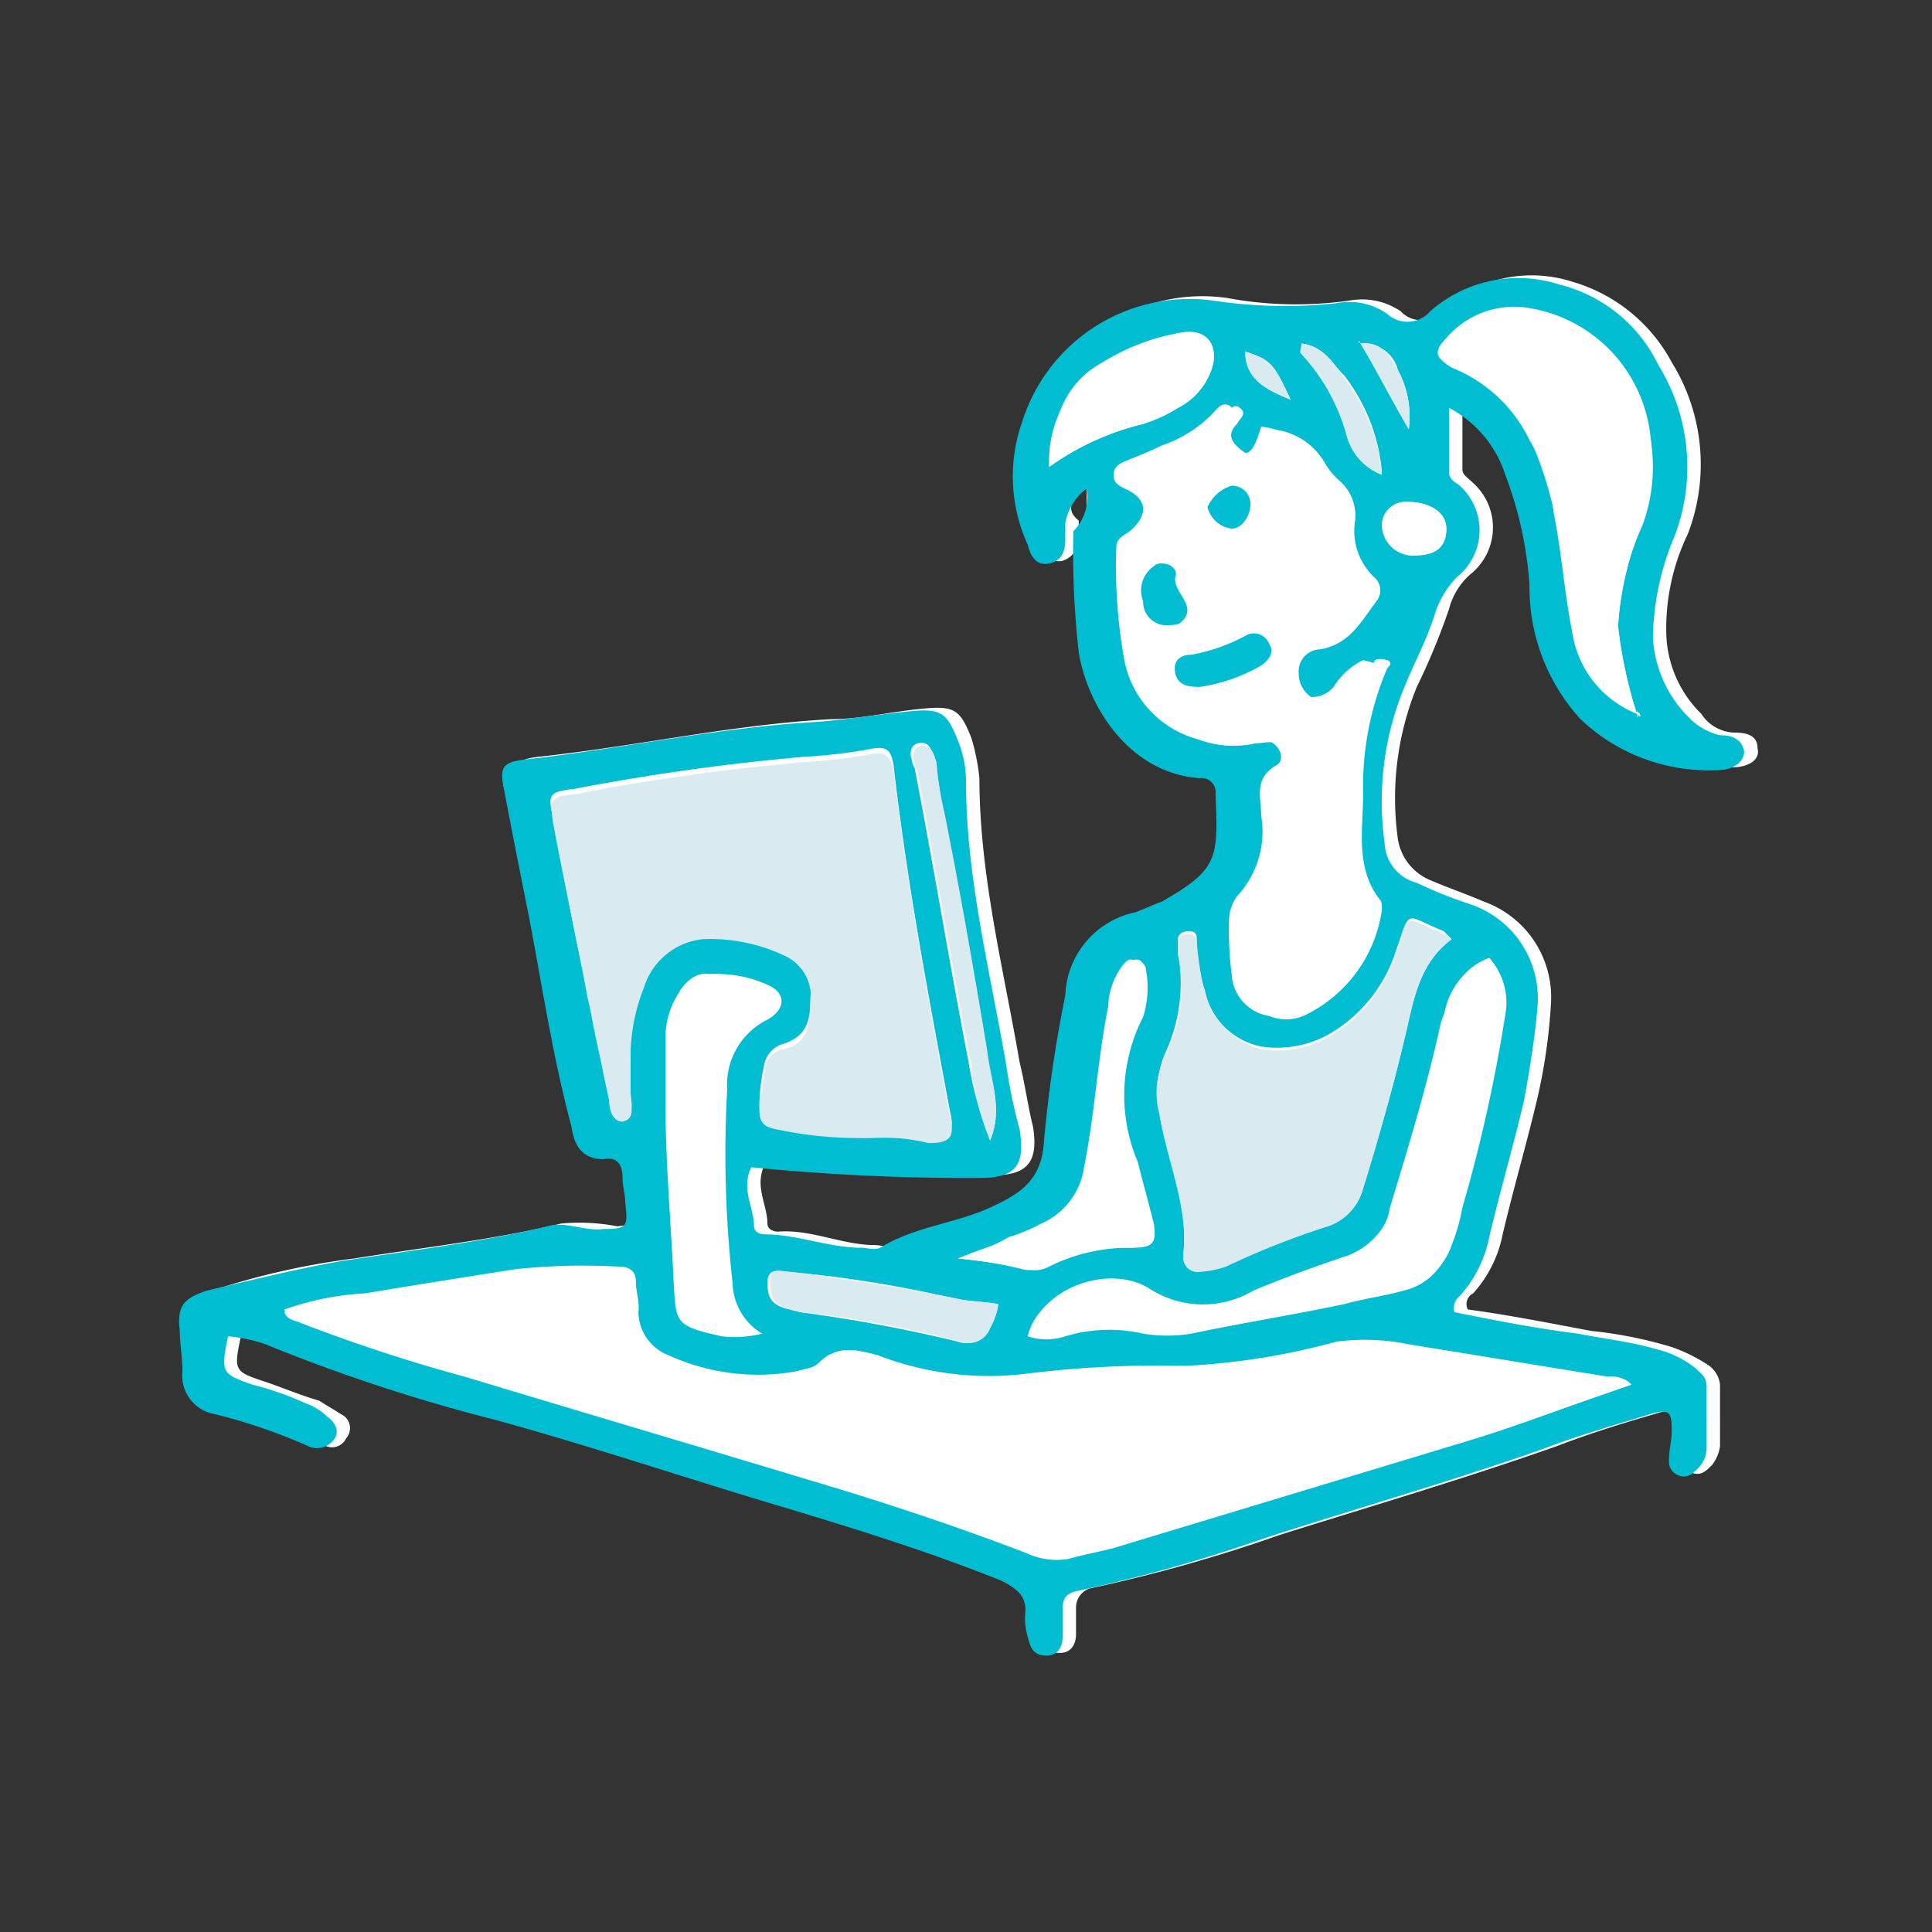
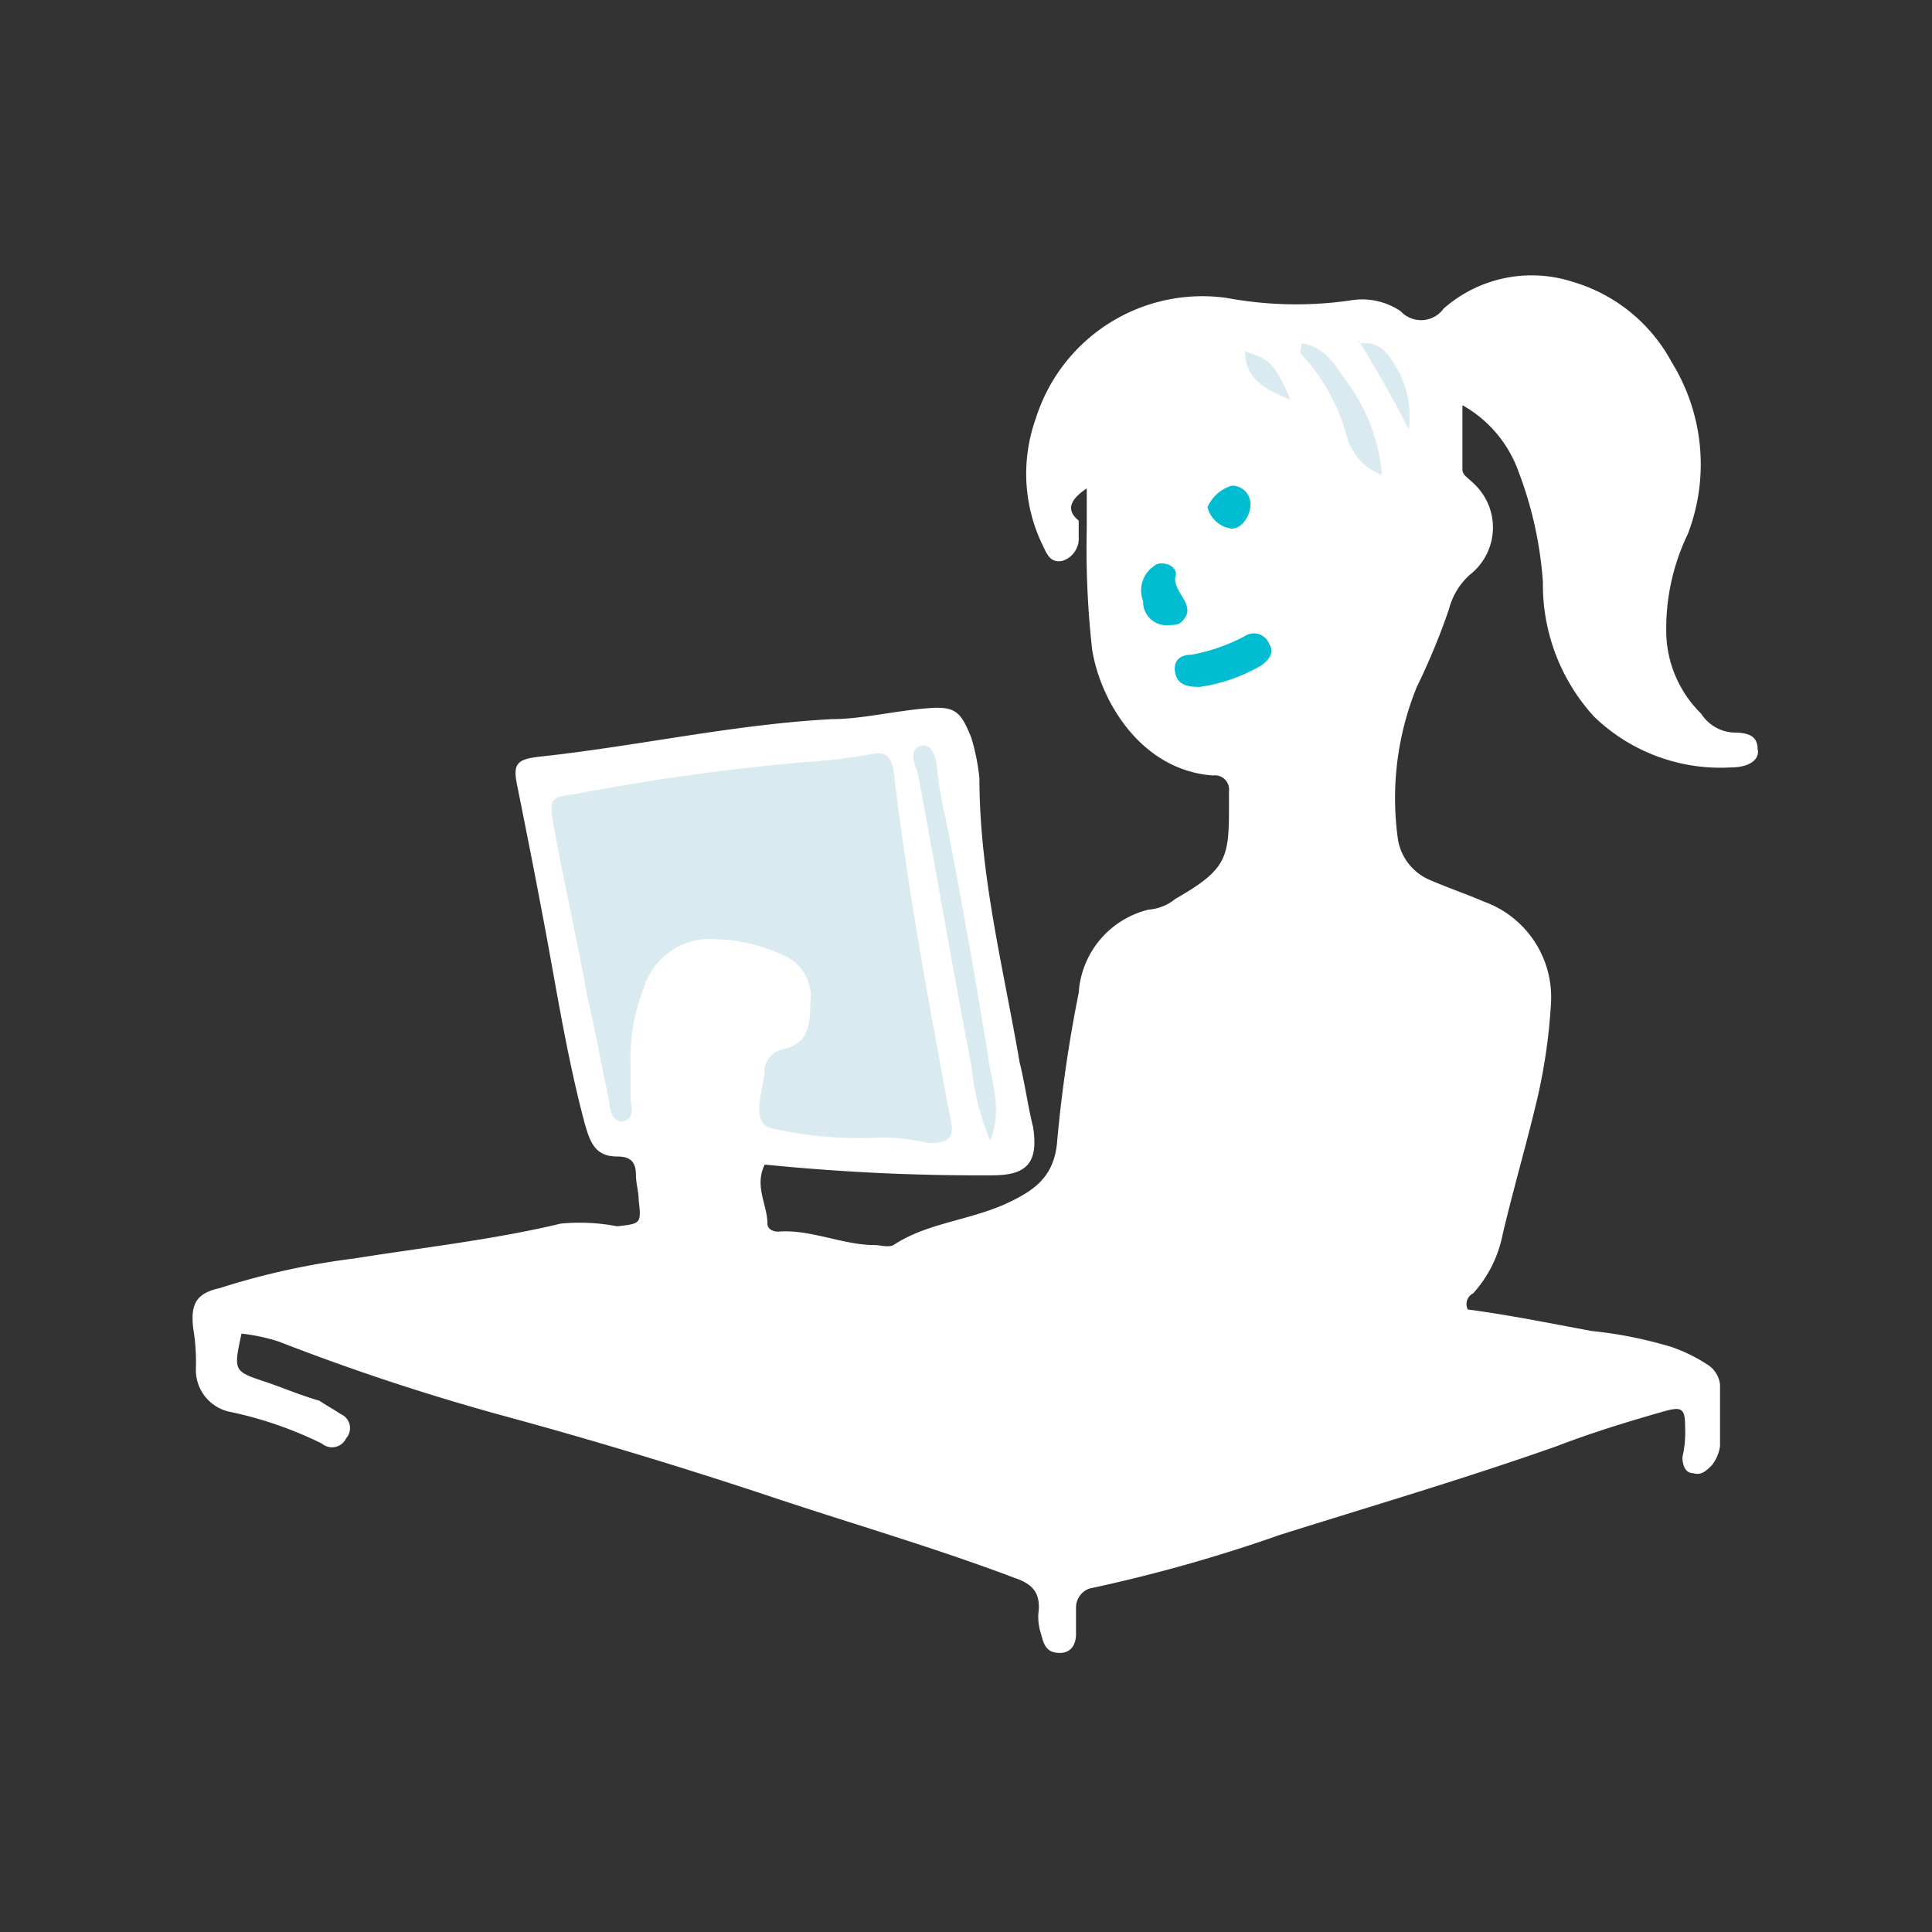
<svg xmlns="http://www.w3.org/2000/svg" viewBox="0 0 72 72">
  <rect x="0" y="0" width="72" height="72" fill="#333333" stroke="none" />
  <defs>
    <style>
      .cls-1 {
        clip-path: url(#clip-icon-callcentergirl);
      }

      .cls-2 {
        fill: #b2d9e4;
        opacity: 0;
      }

      .cls-3 {
        fill: #fff;
      }

      .cls-4 {
        fill: #00bdd2;
      }

      .cls-5 {
        fill: #d9eaf0;
      }
    </style>
    <clipPath id="clip-icon-callcentergirl">
      <rect width="72" height="72" />
    </clipPath>
  </defs>
  <g id="icon-callcentergirl" class="cls-1">
    <g id="Group_161" data-name="Group 161" transform="translate(-163 -189)">
      <g id="Group_19" data-name="Group 19" transform="translate(-4)">
        <path id="Path_19" data-name="Path 19" class="cls-2" d="M203,260h0a35.038,35.038,0,0,1-35-35h0a35.038,35.038,0,0,1,35-35h0a35.038,35.038,0,0,1,35,35h0A35.038,35.038,0,0,1,203,260Z" />
      </g>
      <g id="Group_137" data-name="Group 137" transform="translate(-4)">
        <path id="Path_1159" data-name="Path 1159" class="cls-3" d="M207.5,207.2v1.5a33.888,33.888,0,0,0,.2,4.5c.3,1.9,1.8,4.5,4.5,4.7a.53.53,0,0,1,.6.6c0,2.4.1,2.8-2,4a1.777,1.777,0,0,1-1,.4,3.419,3.419,0,0,0-2.6,3.1,52.062,52.062,0,0,0-.8,5.5c-.1,1.4-.9,1.9-2,2.4-1.4.6-2.9.7-4.1,1.5-.2.1-.5,0-.7,0-1.2,0-2.4-.6-3.6-.5-.2,0-.4-.1-.4-.3,0-.7-.5-1.4-.1-2.2a79.353,79.353,0,0,0,8.5.4c1.3,0,1.7-.5,1.5-1.8-.2-.8-.3-1.6-.5-2.4-.6-3.5-1.5-7-1.5-10.6a7.972,7.972,0,0,0-.3-1.5c-.4-1-.6-1.2-1.7-1.1-1.2.1-2.4.4-3.5.4-3.7.2-7.2,1-10.9,1.4-.9.1-1,.3-.8,1.2.3,1.5.6,3,.9,4.6.5,2.6.9,5.3,1.6,7.9.2.7.4,1.2,1.2,1.2.5,0,.7.2.7.7,0,.3.1.6.1.9.1.9.1.9-.8,1a7.413,7.413,0,0,0-2.1-.1c-2.5.6-5.2.9-7.7,1.3a27.84,27.84,0,0,0-5,1.1c-.9.2-1.1.6-1,1.5a7.568,7.568,0,0,1,.1,1.5,1.594,1.594,0,0,0,1.2,1.6,14.491,14.491,0,0,1,3.5,1.2.58.58,0,0,0,.9-.2.568.568,0,0,0-.2-.9c-.3-.2-.5-.3-.8-.5-.7-.2-1.4-.5-2-.7-1.2-.4-1.2-.4-.9-1.8a7.007,7.007,0,0,1,1.4.3,84.482,84.482,0,0,0,8.5,2.8q4.95,1.35,9.9,3c3,1,6.1,1.9,9,3,.6.2,1,.5.9,1.3a1.949,1.949,0,0,0,.1.8c.1.4.2.7.7.7.4,0,.6-.3.6-.7v-1a.752.752,0,0,1,.5-.7,57.476,57.476,0,0,0,7.1-2c3.5-1.1,6.9-2.1,10.3-3.3,1.3-.5,2.6-.9,4-1.3.7-.2.8-.1.8.6a4.1,4.1,0,0,1-.1,1.1c0,.3.1.6.4.6.3.1.5-.1.7-.3a1.493,1.493,0,0,0,.3-.7v-2.3a1.012,1.012,0,0,0-.4-.7,6.109,6.109,0,0,0-1.4-.7,15.945,15.945,0,0,0-3-.6c-1.6-.3-3.1-.6-4.6-.8a.445.445,0,0,1,.2-.6A4.593,4.593,0,0,0,223,235c.4-1.7.9-3.4,1.3-5.1a21.082,21.082,0,0,0,.5-3.5,3.786,3.786,0,0,0-2.5-3.8c-.7-.3-1.3-.5-2-.8a1.993,1.993,0,0,1-1.2-1.5,11,11,0,0,1,.7-5.7,25.155,25.155,0,0,0,1.2-2.9,2.577,2.577,0,0,1,.8-1.3,2.231,2.231,0,0,0,.1-3.4c-.2-.2-.4-.3-.4-.5v-2.4a4.624,4.624,0,0,1,2.1,2.5,14.328,14.328,0,0,1,.9,4.1,7.28,7.28,0,0,0,1.9,5,6.774,6.774,0,0,0,5.1,1.9c.7,0,1.1-.3,1-.7,0-.5-.4-.6-.9-.6a1.525,1.525,0,0,1-1.2-.7,4.345,4.345,0,0,1-1.3-2.9,8.116,8.116,0,0,1,.8-3.8,7.229,7.229,0,0,0-.6-6.4,6.146,6.146,0,0,0-3.7-3,4.967,4.967,0,0,0-4.8,1,1.035,1.035,0,0,1-1.6.1,2.56,2.56,0,0,0-1.9-.4,14.146,14.146,0,0,1-4.6-.1,6.509,6.509,0,0,0-7.1,4.5,6.1,6.1,0,0,0,.2,4.6c.2.4.3.8.8.7a.875.875,0,0,0,.6-.9v-.6C206.7,208,206.9,207.6,207.5,207.2Z" />
-         <path id="Path_1160" data-name="Path 1160" class="cls-4" d="M207.5,207.2a2.093,2.093,0,0,0-.8,1.3v.6c0,.4-.1.8-.6.9s-.7-.3-.8-.7a6.119,6.119,0,0,1-.2-4.6,6.537,6.537,0,0,1,7.1-4.5,17.721,17.721,0,0,0,4.6.1,2.466,2.466,0,0,1,1.9.4,1.116,1.116,0,0,0,1.6-.1,4.967,4.967,0,0,1,4.8-1,5.588,5.588,0,0,1,3.7,3,7.23,7.23,0,0,1,.6,6.4,9.954,9.954,0,0,0-.8,3.8,4.564,4.564,0,0,0,1.3,2.9,2.4,2.4,0,0,0,1.2.7c.4,0,.8.1.9.6,0,.4-.4.7-1,.7a6.921,6.921,0,0,1-5.1-1.9,7.28,7.28,0,0,1-1.9-5,14.328,14.328,0,0,0-.9-4.1,4.3,4.3,0,0,0-2.1-2.5v2.4c0,.3.3.4.4.5a2.229,2.229,0,0,1-.1,3.4,3.528,3.528,0,0,0-.8,1.3c-.3,1-.8,1.9-1.2,2.9a11.13,11.13,0,0,0-.7,5.7,1.593,1.593,0,0,0,1.2,1.5,16.672,16.672,0,0,0,2,.8,3.706,3.706,0,0,1,2.5,3.8c-.1,1.2-.3,2.4-.5,3.5-.4,1.7-.9,3.4-1.3,5.1a4.593,4.593,0,0,1-1.1,2.2.565.565,0,0,0-.2.6c1.5.3,3,.6,4.6.8,1,.2,2,.3,3,.6a3.694,3.694,0,0,1,1.4.7c.2.2.4.3.4.7V243a1.08,1.08,0,0,1-.3.7c-.2.2-.4.4-.7.3a.548.548,0,0,1-.4-.6c0-.4.1-.7.1-1.1,0-.7-.1-.8-.8-.6-1.3.4-2.7.8-4,1.3-3.4,1.2-6.9,2.2-10.3,3.3a57.475,57.475,0,0,1-7.1,2c-.4.1-.5.3-.5.7v1c0,.4-.2.7-.6.7-.5,0-.6-.3-.7-.7a2.485,2.485,0,0,1-.1-.8c.1-.7-.3-1-.9-1.3-3-1.2-6-2.1-9-3-3.3-1-6.6-2.1-9.9-3a65,65,0,0,1-8.5-2.8,5.769,5.769,0,0,0-1.4-.3c-.3,1.4-.2,1.4.9,1.8a11.764,11.764,0,0,1,2,.7,2.177,2.177,0,0,1,.8.5c.3.2.5.6.2.9a.765.765,0,0,1-.9.2,20.631,20.631,0,0,0-3.5-1.2,1.456,1.456,0,0,1-1.2-1.6c0-.5-.1-1-.1-1.5-.1-.9.1-1.2,1-1.5,1.7-.4,3.3-.8,5-1.1,2.6-.4,5.2-.7,7.7-1.3.7-.2,1.4.2,2.1.1.9,0,.9-.1.8-1,0-.3-.1-.6-.1-.9,0-.5-.2-.8-.7-.7-.8,0-1.1-.5-1.2-1.2-.7-2.6-1.1-5.3-1.6-7.9-.3-1.5-.6-3-.9-4.6-.2-.9-.1-1.1.8-1.2,3.6-.4,7.2-1.2,10.9-1.4,1.2-.1,2.4-.3,3.5-.4s1.3.1,1.7,1.1a4.013,4.013,0,0,1,.3,1.5c0,3.6.9,7.1,1.5,10.6a20.482,20.482,0,0,0,.5,2.4c.2,1.3-.1,1.8-1.5,1.8a81.878,81.878,0,0,1-8.5-.4c-.4.8.1,1.5.1,2.2,0,.2.2.3.4.3,1.2,0,2.4.5,3.6.5.2,0,.5.1.7,0,1.3-.8,2.8-.9,4.1-1.5,1.1-.5,1.9-1,2-2.4a48.534,48.534,0,0,1,.8-5.5,3.287,3.287,0,0,1,2.6-3.1c.3-.1.7-.3,1-.4,2.1-1.2,2.1-1.6,2-4a.53.53,0,0,0-.6-.6c-2.7-.2-4.2-2.8-4.5-4.7a33.888,33.888,0,0,1-.2-4.5A1.845,1.845,0,0,0,207.5,207.2Zm10.2-5.4h0a.1.1,0,0,0-.1-.1c.1,0,.1,0,.1.1.6,1,1.1,2,1.8,3.2a3.631,3.631,0,0,0-.4-2.2A1.332,1.332,0,0,0,217.7,201.8ZM228,215.6l.1.1c.1,0,0-.1-.1-.1a18.342,18.342,0,0,1-.7-3.2,10.071,10.071,0,0,1,.9-3.8,6.236,6.236,0,0,0,.3-3.3,5.417,5.417,0,0,0-4.4-4.7,3.255,3.255,0,0,0-3.2,1.1c-.4.5-.3.7.2,1a5.475,5.475,0,0,1,2.9,2.7,6.644,6.644,0,0,1,.9,2.7c.3,1.5.4,3,.7,4.5A3.875,3.875,0,0,0,228,215.6Zm-9.8-1.9a2.66,2.66,0,0,0-1.1,1,.837.837,0,0,1-1.2.3,1.05,1.05,0,0,1-.5-.9.817.817,0,0,1,.8-.9c1.1-.2,1.5-1,2.1-1.8a.642.642,0,0,0-.1-.9,2.382,2.382,0,0,1-.7-2.1,1.716,1.716,0,0,0-.6-1.5,2.651,2.651,0,0,1-.5-.6,2.507,2.507,0,0,0-2-1.3c-.3,1-.6,1.2-1.1.8-.4-.3-.6-.6-.2-1,.1-.2.4-.4.1-.6-.2-.2-.4.1-.6.3a4.738,4.738,0,0,1-1.9,1.2c-.5.2-1,.4-1.4.6-.2.1-.4.2-.4.5s.2.4.4.5c.9.4.9,1,.2,1.6-.2.2-.5.3-.5.6a19.806,19.806,0,0,0,.3,4.2,3.721,3.721,0,0,0,4.5,3c.3,0,.6-.1.8,0,.4.1.7.7.4.9-.9.5-.6,1.2-.6,1.9a4.124,4.124,0,0,1-.9,3c-.2.3-.4.5-.3.9a12.749,12.749,0,0,0,.1,2,1.636,1.636,0,0,0,2.4,1.4,5.156,5.156,0,0,0,2.8-3.9c0-.2,0-.3-.1-.4-.9-1.2-.6-2.6-.6-3.9a11.227,11.227,0,0,1,.9-4.7c.1-.1.2-.2,0-.3C218.3,213.5,218.2,213.6,218.2,213.7Zm9.6,26.9a1.1,1.1,0,0,0-.9-.3c-2.5-.4-4.9-.8-7.4-1.2a8.07,8.07,0,0,0-2.7-.1,26.18,26.18,0,0,1-5.6.9,40.206,40.206,0,0,0-6,.3,11.487,11.487,0,0,1-5.5-.7c-.8-.2-1.5-.4-2.2.3-.2.2-.5.2-.8.3a8.044,8.044,0,0,1-4.8-.6,1.749,1.749,0,0,1-1.1-1.8c0-.3-.1-.6-.1-.9,0-.5-.3-.6-.7-.6a23.807,23.807,0,0,0-3.8.1c-1.9.3-3.8.6-5.6.9a10.659,10.659,0,0,0-3,.6.513.513,0,0,0,.6.4,43.5,43.5,0,0,0,6.1,2c4.3,1.3,8.7,2.6,13,3.9,2.7.8,5.4,1.7,8,2.7a2.622,2.622,0,0,0,1.5.2,14.621,14.621,0,0,0,2-.5l12.9-3.9C223.8,242,225.8,241.3,227.8,240.6Zm-28.2-9.2h2c.8,0,1-.2.8-1-.8-4.3-1.6-8.5-2.1-12.9-.1-.5-.2-.7-.8-.6a19.012,19.012,0,0,1-2.5.3,84.644,84.644,0,0,0-8.6,1.2c-.9.1-1,.2-.8,1,.4,2.2.8,4.4,1.3,6.6.2,1.3.5,2.6.8,3.8.1.3.1.9.5.8.5,0,.3-.6.3-.9v-1.2a7.1,7.1,0,0,1,.5-2.9,2.577,2.577,0,0,1,2.2-1.8,5.409,5.409,0,0,1,3,.6,1.749,1.749,0,0,1,1,1.8c0,.8-.1,1.4-1,1.7a.988.988,0,0,0-.7.7,7.719,7.719,0,0,0-.2,1.5c0,.5.1.8.7.8A11.187,11.187,0,0,0,199.6,231.4Zm21.5-7.4-.3-.3c-1.5-.6-1.2-.9-1.8.8a5.512,5.512,0,0,1-2.4,3,3.957,3.957,0,0,1-2.6.5,2.67,2.67,0,0,1-2.1-2.1,5.822,5.822,0,0,1-.3-1.9c0-.1,0-.3-.3-.3-.2,0-.4.1-.4.3v.5a6.225,6.225,0,0,1-.5,3.8,3.8,3.8,0,0,0-.2,2.1c.3,1.7,1.1,3.4.9,5.3a.53.53,0,0,0,.6.6,2.959,2.959,0,0,0,1-.2c1.3-.5,2.5-1,3.8-1.5a1.854,1.854,0,0,0,1.3-1.4c.6-1.9,1.2-3.9,1.6-5.8C219.7,226.2,219.9,224.9,221.1,224Zm1.4.7a2.726,2.726,0,0,0-1.7,2.3c-.5,2.3-1.2,4.6-1.9,6.9a2.716,2.716,0,0,1-1.7,1.9c-1.2.4-2.3.8-3.5,1.3a3.668,3.668,0,0,1-3.9-.1c-1.5-.9-4,0-4.4,1.7a2.234,2.234,0,0,0,1.4,0,5.744,5.744,0,0,1,2.9-.1,5.437,5.437,0,0,0,1.8,0c1.9-.4,3.8-.7,5.7-1.1a17.418,17.418,0,0,0,2.2-.5,2.476,2.476,0,0,0,1.7-1.6,7.365,7.365,0,0,0,.4-1.4,57.706,57.706,0,0,0,1.6-7.2A2.479,2.479,0,0,0,222.5,224.7Zm-27.1,14a2.265,2.265,0,0,1-1.1-1.9,43.326,43.326,0,0,1-.2-7.2,2.7,2.7,0,0,1,1.5-2.6c.7-.4.7-1,0-1.3a4.477,4.477,0,0,0-2-.4,1.23,1.23,0,0,0-1.1.7,3.022,3.022,0,0,0-.5,1.6v2.5q0,3.3.3,6.6c.1,1.6-.1,1.7,1.8,2.1A8.468,8.468,0,0,0,195.4,238.7Zm7.3-2.8a14.983,14.983,0,0,1,2.4.4,1.128,1.128,0,0,0,.8-.1,5.657,5.657,0,0,1,3.1-.7c.8,0,.9-.2.8-.9a9.766,9.766,0,0,0-.6-2.3c-.5-1.8-.8-3.6.2-5.4a2.749,2.749,0,0,0,.1-1.8c0-.1-.1-.2-.2-.3-.2-.1-.3,0-.4.1a2.66,2.66,0,0,0-.6,1.6c-.4,2-.5,4-.9,6a2.7,2.7,0,0,1-1.6,2.1,6.118,6.118,0,0,1-1.2.5A8.354,8.354,0,0,1,202.7,235.9Zm3.4-29.5a10.035,10.035,0,0,1,3.5-1.6,7.54,7.54,0,0,0,1.3-.6,2.54,2.54,0,0,0,1.2-1.3c.4-.9-.1-1.6-1.1-1.5a7.907,7.907,0,0,0-2.9,1.1C206.6,203.3,206.2,204.8,206.1,206.4Zm-1.9,31.2c-.6-.1-1.1-.1-1.6-.2a44.443,44.443,0,0,0-6.2-1c-.3,0-.7-.2-.8.3,0,.4,0,.8.5,1,.2.1.5.1.7.2a55.894,55.894,0,0,1,5.9,1.1.852.852,0,0,0,1.1-.5A1.489,1.489,0,0,0,204.2,237.6Zm-.3-6.1c.5-1.2,0-2.3-.2-3.4-.5-3-1-5.9-1.6-8.9a12.5,12.5,0,0,0-.3-1.9c-.1-.3-.1-.7-.6-.6-.3.1-.3.4-.2.7,0,.1.1.2.1.3.7,3.6,1.3,7.3,2,10.9A13.79,13.79,0,0,0,203.9,231.5Zm11.6-29.7v.3a7.26,7.26,0,0,1,1.7,3.1,2.156,2.156,0,0,0,1.3,1.4,6.841,6.841,0,0,0-1.4-3.6C216.6,202.5,216.3,201.9,215.5,201.8Zm4.2,7.9c.8,0,1.2-.3,1.2-1,0-.6-.6-1-1.5-1a.961.961,0,0,0-.9.8A1.155,1.155,0,0,0,219.7,209.7Zm-4.6-5.8c-.6-1.3-.8-1.5-1.7-1.8C213.5,203.2,214.2,203.5,215.1,203.9Z" />
        <path id="Path_1161" data-name="Path 1161" class="cls-3" d="M227.8,240.6c-2.1.7-4.1,1.5-6.1,2.1l-12.9,3.9c-.6.2-1.3.3-2,.5a2.622,2.622,0,0,1-1.5-.2c-2.6-1-5.3-1.9-8-2.7-4.3-1.3-8.7-2.6-13-3.9a62.141,62.141,0,0,1-6.1-2c-.2-.1-.5-.1-.6-.4a10,10,0,0,1,3-.6c1.9-.3,3.8-.6,5.6-.9a24.13,24.13,0,0,1,3.8-.1c.4,0,.7.2.7.6,0,.3.1.6.1.9a1.635,1.635,0,0,0,1.1,1.8,8.669,8.669,0,0,0,4.8.6,1.136,1.136,0,0,0,.8-.3c.7-.7,1.4-.5,2.2-.3a11.487,11.487,0,0,0,5.5.7c2-.3,4-.2,6-.3a34.421,34.421,0,0,0,5.6-.9,6.162,6.162,0,0,1,2.7.1c2.5.4,4.9.8,7.4,1.2A.8.8,0,0,1,227.8,240.6Z" />
        <path id="Path_1162" data-name="Path 1162" class="cls-5" d="M199.6,231.4a14.606,14.606,0,0,1-3.6-.3c-.6-.1-.7-.3-.7-.8s.2-1,.2-1.5a.85.85,0,0,1,.7-.7c.9-.2,1-.9,1-1.7a1.676,1.676,0,0,0-1-1.8,6.452,6.452,0,0,0-3-.6,2.577,2.577,0,0,0-2.2,1.8,7.1,7.1,0,0,0-.5,2.9v1.2c0,.3.2.8-.3.9-.4,0-.5-.5-.5-.8-.3-1.3-.5-2.6-.8-3.8-.4-2.2-.9-4.4-1.3-6.6-.1-.8-.1-.9.8-1a84.643,84.643,0,0,1,8.6-1.2,21.3,21.3,0,0,0,2.5-.3c.5-.1.7.1.8.6.5,4.3,1.3,8.6,2.1,12.9.2.8,0,1-.8,1A7.146,7.146,0,0,0,199.6,231.4Z" />
        <path id="Path_1163" data-name="Path 1163" class="cls-3" d="M218.3,213.8a14.534,14.534,0,0,0-.9,4.7c0,1.3-.2,2.7.6,3.9a.6.6,0,0,1,.1.4,4.933,4.933,0,0,1-2.8,3.9,1.651,1.651,0,0,1-2.4-1.4,13.4,13.4,0,0,1-.1-2,1.613,1.613,0,0,1,.3-.9,3.528,3.528,0,0,0,.9-3c0-.7-.3-1.4.6-1.9.3-.2.1-.8-.4-.9a2.134,2.134,0,0,0-.8,0,3.792,3.792,0,0,1-4.5-3,19.807,19.807,0,0,1-.3-4.2c0-.3.2-.4.5-.6.7-.6.7-1.2-.2-1.6-.2-.1-.4-.2-.4-.5s.2-.4.4-.5c.5-.2,1-.4,1.4-.6a4.738,4.738,0,0,0,1.9-1.2c.2-.2.3-.4.6-.3.3.2,0,.4-.1.6-.3.4-.1.7.2,1,.6.4.8.2,1.1-.8a2.589,2.589,0,0,1,2,1.3,2.652,2.652,0,0,0,.5.6,1.717,1.717,0,0,1,.6,1.5,2.382,2.382,0,0,0,.7,2.1.642.642,0,0,1,.1.9c-.6.8-1,1.6-2.1,1.8a1.063,1.063,0,0,0-.8.9.874.874,0,0,0,.5.9,1.054,1.054,0,0,0,1.2-.3,2.66,2.66,0,0,1,1.1-1C218.2,213.7,218.2,213.7,218.3,213.8Zm-6.6.8a5.048,5.048,0,0,0,2.3-.9c.3-.2.5-.5.3-.8a.61.61,0,0,0-.9-.3,4.793,4.793,0,0,1-2,.7c-.4.1-.7.3-.6.7C210.9,214.5,211.2,214.6,211.7,214.6Zm-1.4-4.6c-.1,0-.2.1-.3.1-.5.3-.4.8-.4,1.3a1.075,1.075,0,0,0,.8.9c.2,0,.4.1.6-.1.7-.6-.4-1.1-.2-1.7C210.9,210.2,210.6,210,210.3,210Zm2.6-2.9c-.4,0-.9.5-.8.9,0,.4.5.9.9.8.4,0,.7-.5.7-.9A.86.86,0,0,0,212.9,207.1Z" />
-         <path id="Path_1164" data-name="Path 1164" class="cls-5" d="M221.1,224c-1.2.9-1.4,2.2-1.7,3.5-.5,2-1,3.9-1.6,5.8a2.024,2.024,0,0,1-1.3,1.4,29.933,29.933,0,0,0-3.8,1.5,3.553,3.553,0,0,1-1,.2.53.53,0,0,1-.6-.6c.2-1.8-.6-3.5-.9-5.3a3.073,3.073,0,0,1,.2-2.1,5.578,5.578,0,0,0,.5-3.8v-.5c0-.2.2-.3.4-.3a.319.319,0,0,1,.3.3,12.5,12.5,0,0,0,.3,1.9,2.97,2.97,0,0,0,2.1,2.1,3.957,3.957,0,0,0,2.6-.5,5.512,5.512,0,0,0,2.4-3c.6-1.7.3-1.4,1.8-.8C220.9,223.8,220.9,223.8,221.1,224Z" />
        <path id="Path_1165" data-name="Path 1165" class="cls-3" d="M228,215.6a4.241,4.241,0,0,1-2.4-3.1c-.3-1.5-.4-3-.7-4.5a14.262,14.262,0,0,0-.9-2.7,5.475,5.475,0,0,0-2.9-2.7c-.6-.2-.7-.5-.2-1a3.327,3.327,0,0,1,3.2-1.1,5.417,5.417,0,0,1,4.4,4.7,7.443,7.443,0,0,1-.3,3.3,12.407,12.407,0,0,0-.9,3.8,16.021,16.021,0,0,0,.7,3.3Z" />
        <path id="Path_1166" data-name="Path 1166" class="cls-3" d="M222.5,224.7a2.539,2.539,0,0,1,.5,2.2,57.706,57.706,0,0,1-1.6,7.2c-.1.5-.3.9-.4,1.4a2.3,2.3,0,0,1-1.7,1.6c-.7.2-1.5.3-2.2.5-1.9.4-3.8.7-5.7,1.1a5.437,5.437,0,0,1-1.8,0,5.67,5.67,0,0,0-2.9.1,2.234,2.234,0,0,1-1.4,0c.4-1.7,2.9-2.6,4.4-1.7a3.891,3.891,0,0,0,3.9.1,36.166,36.166,0,0,1,3.5-1.3,2.36,2.36,0,0,0,1.7-1.9c.7-2.3,1.4-4.6,1.9-6.9C221.1,226,221.4,225.1,222.5,224.7Z" />
        <path id="Path_1167" data-name="Path 1167" class="cls-3" d="M195.4,238.7a4.128,4.128,0,0,1-1.5.1c-1.8-.4-1.7-.5-1.8-2.1-.1-2.2-.3-4.4-.3-6.6v-2.5a3.022,3.022,0,0,1,.5-1.6c.2-.4.7-.8,1.1-.7a4.767,4.767,0,0,1,2,.4c.7.3.7.9,0,1.3a2.9,2.9,0,0,0-1.5,2.6,43.326,43.326,0,0,0,.2,7.2C194.4,237.5,194.5,238.2,195.4,238.7Z" />
        <path id="Path_1168" data-name="Path 1168" class="cls-3" d="M202.7,235.9c.7-.3,1.4-.5,2.1-.8a6.118,6.118,0,0,1,1.2-.5,2.7,2.7,0,0,0,1.6-2.1c.4-2,.5-4,.9-6a2.834,2.834,0,0,1,.6-1.6c.1-.1.2-.2.4-.1.1.1.2.2.2.3a3.673,3.673,0,0,1-.1,1.8,6.387,6.387,0,0,0-.2,5.4c.2.8.4,1.5.6,2.3.1.7,0,.9-.8.9a6.7,6.7,0,0,0-3.1.7,1.063,1.063,0,0,1-.8.1A23.365,23.365,0,0,0,202.7,235.9Z" />
        <path id="Path_1169" data-name="Path 1169" class="cls-3" d="M206.1,206.4a4.385,4.385,0,0,1,2-3.9,10.208,10.208,0,0,1,2.9-1.1c1-.2,1.5.5,1.1,1.5a2.54,2.54,0,0,1-1.2,1.3,5.171,5.171,0,0,1-1.3.6A10.035,10.035,0,0,0,206.1,206.4Z" />
-         <path id="Path_1170" data-name="Path 1170" class="cls-5" d="M204.2,237.6a2.389,2.389,0,0,1-.3.9.852.852,0,0,1-1.1.5,40.765,40.765,0,0,0-5.9-1.1,1.854,1.854,0,0,1-.7-.2c-.5-.2-.5-.6-.5-1,0-.5.5-.3.8-.3,2.1.3,4.2.6,6.2,1C203.1,237.5,203.7,237.5,204.2,237.6Z" />
        <path id="Path_1171" data-name="Path 1171" class="cls-5" d="M203.9,231.5a9.591,9.591,0,0,1-.7-2.8c-.7-3.6-1.3-7.2-2-10.9,0-.1-.1-.2-.1-.3-.1-.3-.1-.6.2-.7.4-.1.5.3.6.6a12.5,12.5,0,0,0,.3,1.9c.6,3,1.1,5.9,1.6,8.9C203.9,229.2,204.4,230.3,203.9,231.5Z" />
        <path id="Path_1172" data-name="Path 1172" class="cls-5" d="M215.5,201.8c.8.1,1.2.7,1.6,1.3a6.841,6.841,0,0,1,1.4,3.6,2.156,2.156,0,0,1-1.3-1.4,7.26,7.26,0,0,0-1.7-3.1C215.4,202.1,215.5,202,215.5,201.8Z" />
-         <path id="Path_1173" data-name="Path 1173" class="cls-3" d="M219.7,209.7a1.155,1.155,0,0,1-1.2-1.2.882.882,0,0,1,.9-.8c.9,0,1.5.4,1.5,1C220.9,209.4,220.5,209.7,219.7,209.7Z" />
        <path id="Path_1174" data-name="Path 1174" class="cls-5" d="M217.7,201.8c.8-.1,1.1.5,1.4,1a3.631,3.631,0,0,1,.4,2.2c-.6-1.2-1.2-2.2-1.8-3.2Z" />
        <path id="Path_1175" data-name="Path 1175" class="cls-5" d="M215.1,203.9c-1-.4-1.7-.8-1.7-1.8C214.4,202.4,214.5,202.6,215.1,203.9Z" />
        <path id="Path_1176" data-name="Path 1176" class="cls-5" d="M217.7,201.8l-.1-.1a.1.1,0,0,1,.1.1Z" />
-         <path id="Path_1177" data-name="Path 1177" class="cls-3" d="M228,215.5c.1.1.2.1,0,.2.1.1,0,0,0-.2Z" />
+         <path id="Path_1177" data-name="Path 1177" class="cls-3" d="M228,215.5Z" />
        <path id="Path_1178" data-name="Path 1178" class="cls-3" d="M218.2,213.7c.1,0,.1-.1.2-.1a.187.187,0,0,1,0,.3Z" />
        <path id="Path_1179" data-name="Path 1179" class="cls-4" d="M211.7,214.6c-.5,0-.8-.1-.9-.5-.1-.5.2-.7.6-.7a6.789,6.789,0,0,0,2-.7.61.61,0,0,1,.9.3c.2.3,0,.6-.3.8A6.311,6.311,0,0,1,211.7,214.6Z" />
        <path id="Path_1180" data-name="Path 1180" class="cls-4" d="M210.3,210c.4,0,.6.3.5.5-.1.6.9,1.1.2,1.7-.1.1-.4.1-.6.1a.876.876,0,0,1-.8-.9,1.094,1.094,0,0,1,.4-1.3A.367.367,0,0,1,210.3,210Z" />
        <path id="Path_1181" data-name="Path 1181" class="cls-4" d="M212.9,207.1a.684.684,0,0,1,.7.7c0,.4-.3.9-.7.9a1.063,1.063,0,0,1-.9-.8A1.447,1.447,0,0,1,212.9,207.1Z" />
      </g>
    </g>
  </g>
</svg>